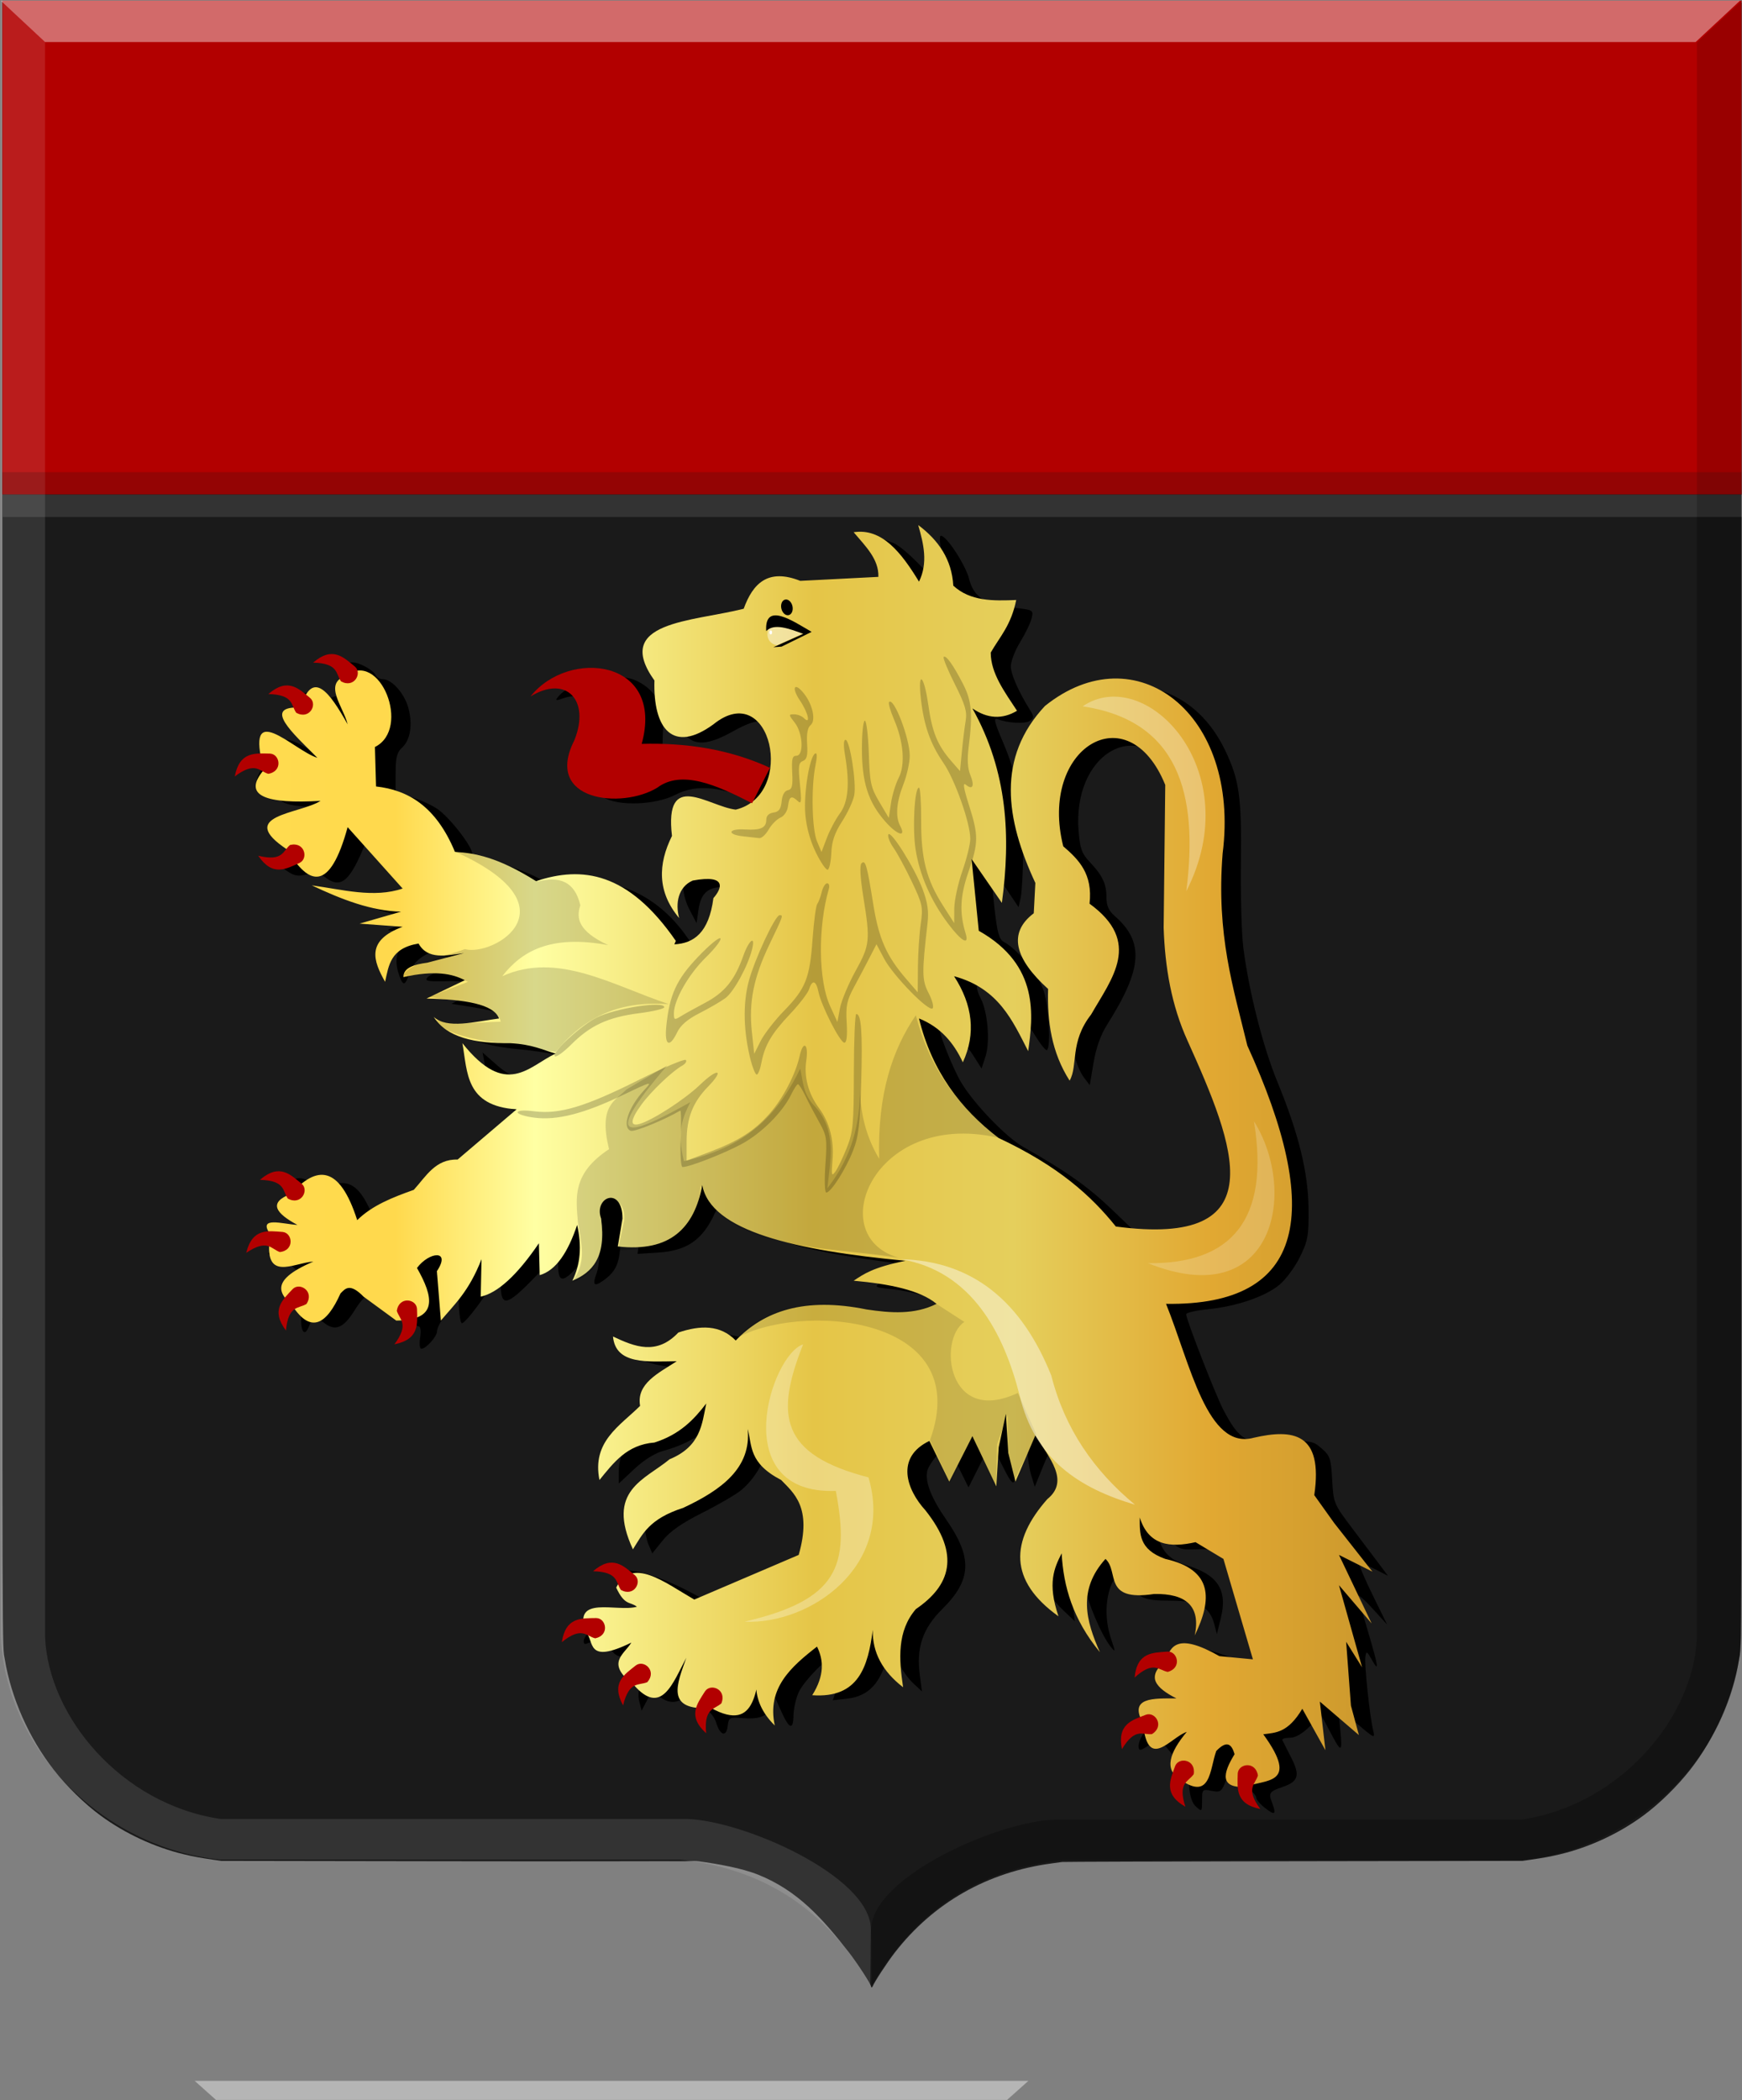
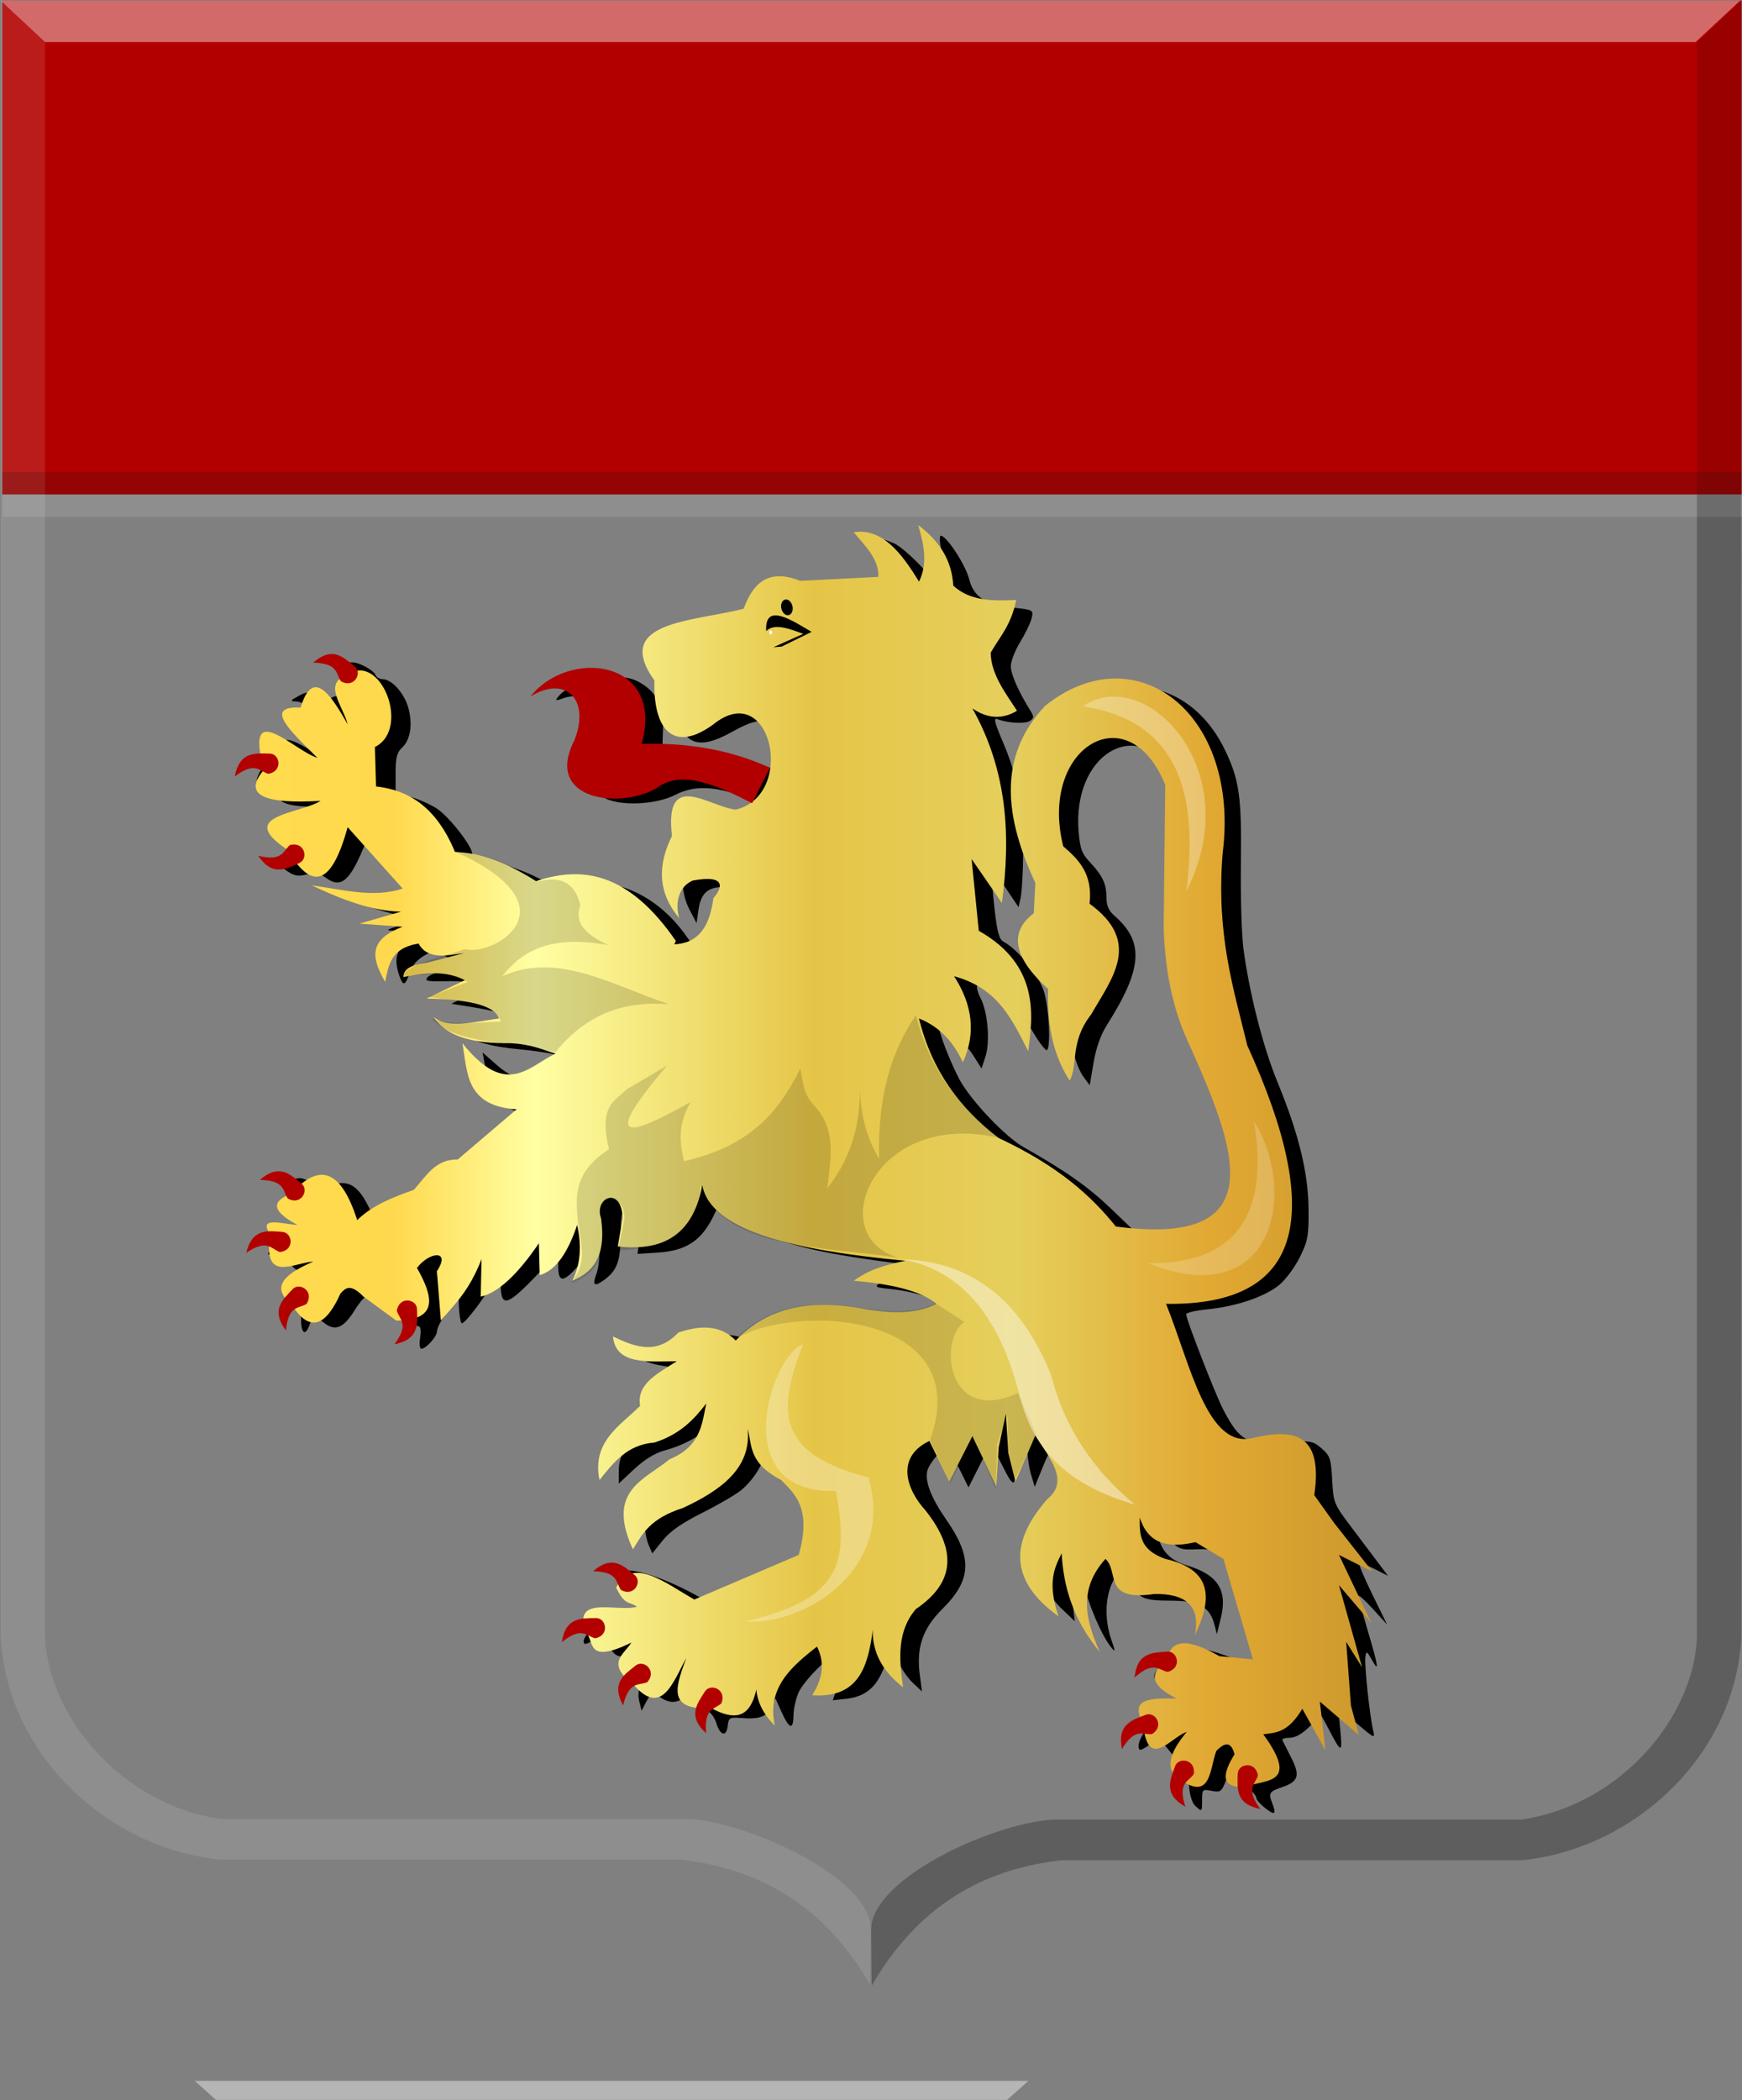
<svg xmlns="http://www.w3.org/2000/svg" xmlns:ns1="http://www.inkscape.org/namespaces/inkscape" xmlns:ns2="http://sodipodi.sourceforge.net/DTD/sodipodi-0.dtd" xmlns:xlink="http://www.w3.org/1999/xlink" width="546.49" height="658.656" id="svg14512" version="1.1" ns1:version="0.48.4 r9939" ns2:docname="Nieuw document 32">
  <rect width="100%" height="100%" fill="#808080" stroke="none" />
  <defs id="defs14514">
    <linearGradient y2="-16344.998" x2="17034.25" y1="-16344.998" x1="16683.9" gradientTransform="matrix(-1,0,0,1,17161.148,16816.253)" gradientUnits="userSpaceOnUse" id="linearGradient14344" xlink:href="#linearGradient13748-6-3" ns1:collect="always" />
    <linearGradient id="linearGradient13748-6-3">
      <stop style="stop-color:#cc992d;stop-opacity:1;" offset="0" id="stop13750-0-8" />
      <stop style="stop-color:#e1a832;stop-opacity:1;" offset="0.143" id="stop13752-1-7" />
      <stop id="stop13754-6-6" offset="0.321" style="stop-color:#e5cf5c;stop-opacity:1;" />
      <stop style="stop-color:#e5c547;stop-opacity:1;" offset="0.5" id="stop13756-5-1" />
      <stop id="stop13758-7-7" offset="0.75" style="stop-color:#ffffa3;stop-opacity:1;" />
      <stop style="stop-color:#ffd94d;stop-opacity:1;" offset="0.875" id="stop13760-5-2" />
      <stop id="stop13762-4-3" offset="1" style="stop-color:#ffdb4e;stop-opacity:1;" />
    </linearGradient>
  </defs>
  <ns2:namedview id="base" pagecolor="#ffffff" bordercolor="#666666" borderopacity="1.0" ns1:pageopacity="0.0" ns1:pageshadow="2" ns1:zoom="0.35" ns1:cx="328.3125" ns1:cy="234.98157" ns1:document-units="px" ns1:current-layer="layer1" showgrid="false" fit-margin-top="0" fit-margin-left="0" fit-margin-right="0" fit-margin-bottom="0" ns1:window-width="1600" ns1:window-height="837" ns1:window-x="-8" ns1:window-y="-8" ns1:window-maximized="1" />
  <g ns1:label="Laag 1" ns1:groupmode="layer" id="layer1" transform="translate(-46.688,-108.688)">
    <path style="fill:#ffffff;fill-opacity:0.415;stroke:#000000;stroke-width:0.082px;stroke-linecap:butt;stroke-linejoin:miter;stroke-opacity:0" d="m 369.306,761.321 -6.678,5.964 -248.189,0 -6.671,-5.964 z" id="path15070-7-5-5-0-8-8-7-8-6-4-4-8-8-0-5-0" ns1:connector-curvature="0" />
-     <path style="fill:#1a1a1a;fill-opacity:1" d="m 319.96,731.763 c 0,-0.683 -4.252,-7.253 -6.908,-10.672 -8.255,-10.627 -16.083,-19.461 -28.534,-24.443 -5.156,-2.061 -12.669,-3.392 -18.798,-4.217 -1.419,-0.196 -4.701,0.07 -5.139,0 -0.438,-0.07 -33.12,0.09 -72.625,0 l -71.824,-0.109 -2.579,-0.37 c -3.835,-0.551 -6.359,-1.016 -9.228,-1.708 -9.213,-2.218 -18.422,-6.497 -26.064,-12.116 -4.989,-3.667 -10.607,-9.158 -14.684,-14.349 -7.767,-9.897 -13.388,-22.561 -15.37,-34.64 -0.833,-5.08 -0.785,10.853 -0.789,-262.841 l 0,-256.765 272.813,0 272.814,0 0,256.765 c 0,273.694 0.04,257.761 -0.789,262.841 -1.978,12.079 -7.599,24.743 -15.37,34.64 -4.073,5.191 -9.693,10.682 -14.684,14.349 -7.65,5.624 -16.839,9.896 -26.06,12.116 -2.871,0.692 -5.397,1.157 -9.23,1.708 l -2.577,0.37 -71.826,0.109 c -39.505,0.07 -72.185,0.174 -72.625,0.237 -0.44,0.07 -1.961,0.274 -3.378,0.466 -20.093,2.711 -36.945,12.3 -49.093,27.935 -2.402,3.093 -6.46,9.286 -6.963,10.636 -0.146,0.374 -0.481,0.4 -0.481,0.04 z" id="path15028-58-7-9-9-4-9-3-3-8-0-1-2" ns1:connector-curvature="0" ns2:nodetypes="ccscccccccccccccsccccccccccccc" />
    <rect style="fill:#b20000;fill-opacity:1;stroke:none" id="rect13444" width="545.621" height="154.856" x="47.411" y="108.893" />
    <path style="opacity:0.385;fill:#ffffff;fill-opacity:0.292;stroke:#000000;stroke-width:0.176px;stroke-linecap:butt;stroke-linejoin:miter;stroke-opacity:0" d="m 46.91,108.894 13.918,12.979 0,500.202 c 1.003,24.934 23.855,52.506 55.012,57.094 l 145.574,0 c 17.448,0 58.476,17.782 58.476,34.623 l -0.188,17.469 c -15.902,-27.6 -38.347,-37.034 -59.742,-39.343 l 0,0 -144.109,0 c -34.675,-3.33 -67.001,-32.314 -68.931,-69.843 z" id="path15042-78-1-8-7-1-0-0-2-2-7-4-9-2-7-4-6" ns1:connector-curvature="0" ns2:nodetypes="cccccccccccc" />
    <path style="opacity:0.524;fill:#000000;fill-opacity:0.269;stroke:#000000;stroke-width:0.176px;stroke-linecap:butt;stroke-linejoin:miter;stroke-opacity:0" d="m 592.955,109.077 -13.918,12.98 0,500.202 c -1.004,24.936 -23.856,52.506 -55.011,57.093 l -145.576,0 c -17.448,0 -58.476,17.783 -58.476,34.623 l 0.188,17.472 c 15.902,-27.602 38.347,-37.037 59.742,-39.346 l 0,0 144.11,0 c 34.675,-3.33 67.002,-32.312 68.93,-69.842 z" id="path15042-7-9-1-3-3-3-2-2-3-6-5-1-8-0-4-5-0" ns1:connector-curvature="0" ns2:nodetypes="cccccccccccc" />
    <path style="fill:#ffffff;fill-opacity:0.415;stroke:#000000;stroke-width:0.176px;stroke-linecap:butt;stroke-linejoin:miter;stroke-opacity:0" d="m 592.565,108.894 -13.932,12.979 -517.805,0 -13.918,-12.979 z" id="path15070-7-5-5-0-8-8-7-8-6-4-4-8-8-0-5-7" ns1:connector-curvature="0" />
    <rect style="fill:#1a1a1a;fill-opacity:0.189;stroke:none" id="rect13978" width="545.638" height="7" x="47.378" y="256.779" />
    <rect style="fill:#ffffff;fill-opacity:0.113;stroke:none" id="rect13978-2" width="545.638" height="7" x="47.539" y="263.82" />
    <path style="fill:#000000" d="m 443.445,675.649 c -1.459,-1.147 -2.653,-2.544 -2.653,-3.103 0,-0.56 -1.005,-1.831 -2.234,-2.826 -2.184,-1.769 -2.195,-1.888 -0.524,-5.393 1.882,-3.946 1.385,-6.886 -1.083,-6.411 -1.666,0.321 -3.133,2.7 -5.652,9.167 -1.387,3.561 -1.752,3.826 -4.508,3.275 -2.891,-0.578 -2.999,-0.47 -2.999,3.03 0,3.567 -0.03,3.598 -2,1.82 -2.808,-2.541 -2.814,-12.652 -0.01,-17.25 2.353,-3.859 2.123,-3.933 -3.097,-1 l -4.004,2.25 -2.262,-2.787 -2.261,-2.788 -2.735,2.152 c -1.505,1.183 -2.959,1.928 -3.231,1.655 -1.172,-1.172 1.057,-5.982 3.229,-6.972 1.492,-0.68 2.372,-1.932 2.372,-3.374 0,-1.797 0.81,-2.517 3.75,-3.333 2.062,-0.573 4.378,-1.044 5.146,-1.047 0.843,0 0.308,-1.015 -1.354,-2.555 -1.813,-1.68 -2.576,-3.213 -2.24,-4.5 0.576,-2.202 -1.25,-2.585 -4.368,-0.916 -1.502,0.804 -1.934,0.709 -1.934,-0.427 0,-2.123 4.85,-5.608 7.806,-5.608 1.395,0 3.346,-0.733 4.336,-1.629 1.929,-1.745 4.55,-1.35 13.358,2.014 4.229,1.615 10.477,2.128 10.533,0.865 0.02,-0.412 -1.888,-7.431 -4.235,-15.596 l -4.269,-14.846 -4.402,-2.58 c -3.499,-2.05 -5.509,-2.528 -9.791,-2.33 -5.002,0.232 -5.647,0 -8.994,-3.356 l -3.605,-3.604 0.647,3.233 c 0.871,4.356 3.827,7.277 8.902,8.794 9.565,2.861 12.726,7.684 10.649,16.252 l -1.281,5.283 -0.839,-3.187 c -1.436,-5.453 -4.936,-7.313 -13.759,-7.313 -8.836,0 -10.451,-0.847 -12.387,-6.5 -0.754,-2.2 -1.775,-3.974 -2.27,-3.943 -0.494,0.03 -1.904,1.831 -3.133,4 -2.666,4.707 -2.975,12.111 -0.775,18.567 1.376,4.037 1.367,4.221 -0.113,2.376 -2.996,-3.733 -7.335,-13.991 -8.676,-20.508 l -1.336,-6.492 -1.305,3.884 c -0.846,2.519 -1.074,5.852 -0.647,9.481 l 0.658,5.597 -3.658,-3.481 c -9.424,-8.968 -9.719,-18.768 -0.916,-30.461 3.063,-4.069 4.502,-6.963 4.502,-9.055 0,-3.469 -5.695,-13.222 -6.92,-11.851 -0.436,0.487 -1.867,3.541 -3.182,6.786 l -2.39,5.9 -1.177,-3.9 c -0.648,-2.145 -1.212,-6.352 -1.254,-9.35 -0.102,-7.255 -2.011,-5.445 -2.697,2.558 -0.991,11.559 -1.165,11.692 -5.1,3.921 l -3.531,-6.972 -3.512,6.967 -3.511,6.966 -3.077,-6.245 c -1.692,-3.435 -3.369,-6.245 -3.726,-6.245 -1.431,0 -5.728,5.197 -6.158,7.449 -0.658,3.442 1.293,8.38 5.986,15.15 8.297,11.969 7.995,18.859 -1.228,28.008 -6.175,6.126 -8.217,12.102 -7.076,20.707 l 0.685,5.158 -2.664,-2.486 c -3.186,-2.974 -6.435,-9.022 -6.553,-12.196 -0.05,-1.26 -0.638,-0.04 -1.314,2.71 -2.287,9.303 -6.073,13.461 -12.964,14.237 l -4.487,0.506 1.472,-4.271 c 1.475,-4.283 1.063,-9.972 -0.724,-9.972 -1.775,0 -9.706,8.076 -11.366,11.574 -0.912,1.922 -1.683,5.273 -1.713,7.446 -0.06,4.738 -1.327,4.297 -3.853,-1.345 l -1.826,-4.077 -1.241,2.725 c -1.401,3.075 -3.775,3.949 -9.476,3.492 -3.646,-0.293 -3.946,-0.117 -4.245,2.494 -0.412,3.589 -2.391,3.015 -3.613,-1.049 -0.524,-1.738 -2.01,-3.598 -3.374,-4.219 -2.222,-1.012 -2.396,-1.556 -1.957,-6.125 l 0.482,-5.014 -2.411,4.043 c -2.831,4.747 -6.199,6.009 -9.777,3.665 -3.19,-2.09 -3.215,-2.084 -4.91,1.14 l -1.446,2.75 -0.733,-2.905 c -0.409,-1.618 -0.286,-3.611 0.276,-4.5 0.681,-1.077 0.673,-2.333 -0.02,-3.868 -0.829,-1.823 -0.604,-2.853 1.134,-5.204 l 2.167,-2.932 -4.163,1.469 c -4.985,1.759 -7.143,1.241 -8.656,-2.079 -1.211,-2.659 -3.138,-3.105 -6.239,-1.446 -1.478,0.791 -1.934,0.71 -1.934,-0.345 0,-1.514 3.107,-4.69 4.588,-4.69 0.512,0 1.493,-0.9 2.18,-2 1.059,-1.696 2.332,-2 8.375,-2 l 7.127,0 -2.504,-1.969 c -1.377,-1.084 -2.778,-3.343 -3.114,-5.021 -0.48,-2.398 -1.261,-3.182 -3.647,-3.659 -2.522,-0.504 -2.832,-0.855 -1.828,-2.064 1.919,-2.313 12.85,0.844 23.833,6.882 l 5.861,3.222 16.314,-6.977 16.315,-6.976 0.889,-4.569 c 1.585,-8.136 0.235,-11.556 -7.481,-18.958 -4.235,-4.061 -7.469,-8.142 -8.342,-10.522 -1.403,-3.83 -1.426,-3.843 -1.501,-0.889 -0.09,3.656 -3.501,9.39 -7.614,12.807 -1.677,1.393 -7.174,4.601 -12.216,7.129 -6.437,3.227 -10.141,5.809 -12.441,8.671 l -3.276,4.076 -1.214,-2.842 c -0.667,-1.562 -1.234,-4.963 -1.259,-7.556 -0.06,-5.826 2.969,-9.647 12.827,-16.2 7.836,-5.209 9.443,-6.889 10.986,-11.484 1.909,-5.683 1.335,-6.448 -2.108,-2.812 -3.672,3.878 -9.199,6.947 -15.624,8.677 -2.744,0.739 -6.173,2.868 -9.244,5.741 l -4.882,4.567 0,-3.687 c 0,-4.876 1.799,-8.067 7.922,-14.049 2.863,-2.798 5.078,-5.864 5.078,-7.028 0,-2.906 2.375,-5.959 6.749,-8.675 l 3.751,-2.328 -6.953,-0.771 c -7.38,-0.819 -11.547,-2.759 -11.547,-5.376 0,-1.206 0.546,-1.412 2.25,-0.848 1.237,0.41 4.411,0.957 7.052,1.217 4.03,0.395 5.422,0.04 8.662,-2.204 4.809,-3.333 13.054,-3.889 17.2,-1.161 2.631,1.732 2.721,1.71 7.187,-1.698 9.237,-7.051 15.34,-7.989 40.649,-6.247 8.013,0.552 12.385,0.445 14.417,-0.352 2.779,-1.09 2.826,-1.208 1,-2.484 -3.099,-2.165 -11.202,-4.591 -17.549,-5.255 -5.604,-0.585 -5.793,-0.692 -3.753,-2.121 1.182,-0.828 4.661,-2.282 7.732,-3.233 l 5.584,-1.727 -5.466,-0.697 c -25.462,-3.248 -36.285,-5.686 -45.695,-10.294 -5.286,-2.588 -11.224,-8.12 -11.316,-10.541 -0.03,-0.668 -1.331,1.562 -2.903,4.956 -3.814,8.241 -8.685,11.584 -17.718,12.159 l -6.434,0.409 0.672,-5.066 c 0.869,-6.549 -0.03,-10.173 -2.531,-10.173 -2.836,0 -3.387,1.58 -3.468,9.942 -0.08,7.914 -1.203,10.71 -5.545,13.752 -2.743,1.921 -3.353,1.293 -2.055,-2.12 1.256,-3.303 1.362,-11.574 0.149,-11.574 -0.483,0 -1.474,1.438 -2.202,3.196 -1.672,4.037 -6.686,9.804 -8.523,9.804 -0.963,0 -1.396,-1.246 -1.396,-4.021 l 0,-4.021 -7.258,7.521 c -8.89,9.213 -10.726,9.6 -10.782,2.271 l -0.04,-5.25 -1.909,3.825 c -2.273,4.551 -9.089,13.675 -10.216,13.675 -0.437,0 -0.875,-2.812 -0.973,-6.25 -0.24,-8.41 -0.206,-8.981 0.65,-11 1.006,-2.373 -2.488,-2.373 -5.391,0 l -2.14,1.75 2.224,5.241 2.224,5.241 -2.194,2.969 c -1.207,1.632 -2.195,3.661 -2.195,4.509 0,1.684 -3.436,5.54 -4.937,5.54 -0.516,0 -0.682,-1.575 -0.369,-3.5 0.326,-2.009 0.149,-3.5 -0.414,-3.5 -0.54,0 -3.954,-2.25 -7.587,-5 -3.632,-2.75 -7.261,-5 -8.063,-5 -0.802,0 -2.804,2.186 -4.448,4.858 -3.466,5.634 -6.129,6.758 -9.578,4.045 -3.136,-2.466 -3.459,-2.414 -4.666,0.76 -1.731,4.553 -3.151,1.339 -2.388,-5.405 0.808,-7.137 0.947,-7.396 5.45,-10.137 l 3.5,-2.131 -4.736,0.639 c -5.258,0.709 -7.764,-0.543 -7.764,-3.882 0,-1.737 -0.473,-1.932 -3.5,-1.441 -1.925,0.313 -3.499,0.259 -3.498,-0.119 0,-0.378 1.71,-2.295 3.798,-4.26 3.303,-3.107 4.3,-3.514 7.658,-3.122 l 3.86,0.451 -3.409,-3.134 c -3.177,-2.92 -3.289,-3.227 -1.642,-4.501 2.374,-1.836 1.259,-4.387 -2.643,-6.046 l -3.124,-1.329 2.877,-1.147 c 2.413,-0.961 3.414,-0.83 6.195,0.811 2.791,1.647 3.798,1.777 6.337,0.818 4.91,-1.853 8.158,-0.08 11.329,6.176 3.438,6.788 3.388,6.745 5.552,4.786 0.991,-0.896 4.805,-2.992 8.476,-4.656 3.832,-1.738 8.592,-4.944 11.178,-7.53 2.645,-2.645 5.443,-4.517 6.78,-4.535 1.365,-0.02 6.002,-3.207 11.587,-7.966 9.055,-7.717 9.233,-7.95 6.5,-8.521 -7.998,-1.668 -11.453,-5.566 -13.195,-14.89 l -0.845,-4.523 4.478,3.941 c 4.571,4.024 9.443,5.699 13.152,4.522 1.141,-0.363 4.179,-1.836 6.753,-3.274 l 4.678,-2.615 -3.802,-1.316 c -2.091,-0.724 -8.152,-1.726 -13.469,-2.226 -9.332,-0.878 -14.626,-2.394 -18.318,-5.244 -1.52,-1.174 -0.54,-1.368 7.249,-1.439 4.953,-0.05 9.296,-0.372 9.65,-0.726 0.353,-0.354 0.09,-1.305 -0.577,-2.113 -1.135,-1.368 -5.871,-2.63 -15.565,-4.149 l -4,-0.626 4.929,-2.512 c 4.472,-2.28 4.75,-2.616 3,-3.636 -1.061,-0.619 -5.228,-1.041 -9.261,-0.939 -6.177,0.157 -7.15,-0.03 -6.173,-1.211 0.638,-0.768 3.673,-1.96 6.745,-2.647 5.407,-1.21 5.493,-1.28 2.673,-2.185 -1.602,-0.514 -3.733,-1.65 -4.734,-2.524 -1.672,-1.459 -2.118,-1.427 -5.428,0.38 -2.282,1.247 -4,3.137 -4.679,5.148 -1.584,4.696 -2.243,4.85 -3.567,0.836 -1.592,-4.823 -0.6,-8.182 3.076,-10.417 3.482,-2.118 2.374,-3.024 -3.913,-3.2 -3.613,-0.101 -3.585,-0.129 1.832,-1.89 l 5.5,-1.788 -4,-0.667 c -5.267,-0.879 -16.35,-4.425 -19.5,-6.239 -1.501,-0.865 -1.727,-1.199 -0.567,-0.838 3.647,1.137 20.067,1.724 22.45,0.803 2.314,-0.894 2.145,-1.184 -5.969,-10.193 -7.935,-8.81 -8.398,-9.155 -9.282,-6.929 -4.789,12.052 -7.674,14.654 -12.405,11.189 -2.196,-1.609 -3.378,-1.827 -6.072,-1.118 -2.614,0.687 -3.924,0.485 -6,-0.924 l -2.655,-1.803 3,-0.338 c 5.374,-0.607 5.975,-2.077 2.368,-5.798 -3.051,-3.148 -3.13,-3.417 -1.527,-5.189 0.93,-1.027 4.405,-2.69 7.723,-3.694 3.317,-1.005 6.262,-2.199 6.543,-2.654 0.281,-0.455 -2.636,-0.827 -6.483,-0.827 -8.8,0 -12.124,-1.172 -12.124,-4.275 0,-1.279 0.495,-2.82 1.101,-3.426 1.592,-1.592 -2.487,-2.698 -4.997,-1.354 -2.903,1.553 -3.186,1.328 -1.893,-1.508 0.712,-1.563 2.263,-2.782 3.978,-3.125 2.415,-0.483 2.811,-1.037 2.811,-3.937 0,-4.471 2.127,-4.444 9.7,0.122 3.19,1.924 6.203,3.499 6.695,3.5 0.492,0 -1.42,-2.445 -4.25,-5.437 -5.595,-5.916 -6.046,-7.139 -3.395,-9.2 1.657,-1.288 1.647,-1.44 -0.191,-2.86 -1.068,-0.825 -2.868,-1.518 -4,-1.54 -1.722,-0.03 -1.574,-0.303 0.906,-1.645 2.726,-1.475 3.195,-1.473 5.796,0.02 2.26,1.297 3.214,1.386 4.729,0.439 2.178,-1.36 4.822,0.473 8.26,5.726 1.079,1.65 1.616,2.1 1.192,1 -0.423,-1.1 -0.838,-4.047 -0.922,-6.548 -0.186,-5.535 -0.894,-6.785 -4.76,-8.411 l -3.001,-1.261 2.977,-1.038 c 2.301,-0.802 3.711,-0.682 6.217,0.532 1.783,0.864 3.471,2.168 3.751,2.898 0.281,0.73 1.296,1.328 2.257,1.328 2.844,0 6.818,4.465 8.052,9.048 1.404,5.216 0.612,10.076 -2.033,12.47 -1.57,1.421 -1.98,3.082 -1.98,8.018 l 0,6.227 4.57,1.15 c 2.513,0.633 6.313,2.305 8.444,3.715 3.75,2.482 10.986,11.717 10.986,14.022 0,0.623 3.129,1.84 6.952,2.703 3.824,0.864 9.735,2.975 13.136,4.691 5.809,2.933 6.524,3.062 11.798,2.141 13.465,-2.353 26.643,3.87 35.618,16.821 1.522,2.196 3.494,3.992 4.382,3.989 3.201,-0.01 7.095,-4.47 9.163,-10.495 3.047,-8.878 3.033,-8.964 -1.549,-9.246 -5.286,-0.324 -7.712,1.676 -8.476,6.989 l -0.612,4.257 -2.206,-4.21 c -2.594,-4.951 -2.85,-11.214 -0.706,-17.29 0.825,-2.338 1.5,-6.024 1.5,-8.191 0,-8.134 2.459,-9.264 12.58,-5.781 8.205,2.823 15.449,1.165 8.67,-1.985 -11.702,-5.436 -19.804,-6.293 -26.469,-2.799 -6.166,3.232 -18.005,3.657 -22.551,0.809 -4.682,-2.932 -5.916,-6.154 -4.357,-11.367 3.212,-10.733 3.458,-12.473 2.193,-15.527 -1.634,-3.945 -5.921,-5.754 -10.147,-4.281 -2.799,0.976 -3.001,0.925 -1.847,-0.464 4.424,-5.332 18.588,-8.02 24.908,-4.727 5.79,3.016 8.182,7.649 7.902,15.3 l -0.239,6.513 9.928,0.632 c 9.919,0.632 18.924,2.506 25.748,5.357 1.989,0.831 3.907,1.511 4.262,1.511 1.147,0 -0.686,-9.42 -2.334,-12 -3.855,-6.035 -7.029,-6.338 -15.681,-1.5 -10.926,6.11 -15.744,4.041 -17.671,-7.587 -0.585,-3.527 -1.7,-7.831 -2.479,-9.564 -4.159,-9.256 -0.133,-12.842 18.959,-16.885 6.098,-1.292 11.209,-2.712 11.36,-3.156 0.982,-2.905 4.622,-7.493 6.515,-8.213 1.238,-0.47 7.477,-0.623 13.866,-0.341 14.591,0.645 20.884,-0.17 20.884,-2.703 0,-1.005 -1.582,-4.127 -3.517,-6.939 -3.806,-5.533 -3.236,-6.289 2.827,-3.756 3.124,1.305 12.69,10.918 12.69,12.752 0,0.491 0.41,0.892 0.912,0.892 1.495,0 2.263,-7.265 1.247,-11.789 -0.521,-2.316 -0.565,-4.211 -0.1,-4.211 1.757,0 7.739,9.144 8.838,13.51 1.449,5.753 5.055,8.112 13.841,9.053 6.3,0.674 6.404,0.734 5.789,3.312 -0.344,1.444 -1.954,4.792 -3.577,7.441 -1.623,2.649 -2.951,6.07 -2.951,7.602 0,2.512 2.32,7.792 6.109,13.901 1.201,1.936 1.186,2.38 -0.109,3.253 -1.505,1.013 -7.043,0.714 -10.173,-0.551 -1.322,-0.534 -0.967,0.971 1.682,7.151 4.638,10.818 6.515,20.987 6.373,34.536 -0.07,6.211 -0.419,12.642 -0.787,14.292 l -0.668,3 -3.963,-5.915 c -4.649,-6.936 -4.99,-6.307 -3.555,6.55 0.799,7.152 1.437,9.469 2.812,10.202 4.55,2.426 11.209,10.687 12.722,15.782 1.544,5.201 2.141,16.963 0.923,18.182 -0.349,0.349 -2.18,-1.938 -4.068,-5.083 -1.888,-3.145 -4.576,-6.919 -5.975,-8.387 -2.944,-3.091 -10.921,-7.566 -11.843,-6.644 -0.345,0.345 0.13,2.092 1.056,3.882 2.253,4.358 3.018,13.724 1.496,18.334 l -1.219,3.694 -2.785,-4.392 c -2.364,-3.728 -8.299,-8.705 -10.38,-8.705 -1.001,0 3.783,12.353 6.736,17.392 3.853,6.574 14.117,17.248 19.532,20.312 13.393,7.577 20.365,12.491 27.69,19.519 l 8.107,7.777 10.393,-0.02 c 11.485,-0.02 16.375,-1.523 20.864,-6.395 2.005,-2.175 2.542,-3.961 2.854,-9.474 0.484,-8.572 -1.776,-17.093 -9.235,-34.808 -9.782,-23.236 -9.808,-23.382 -10.491,-58.878 l -0.598,-31.077 -2.79,-4.212 c -11.643,-17.577 -31.353,-5.188 -29.45,18.512 0.441,5.495 1,7.04 3.512,9.695 4.002,4.232 5.228,6.834 5.228,11.1 0,2.588 0.707,4.187 2.565,5.802 9.35,8.13 8.769,16.568 -2.347,34.08 -2.012,3.169 -3.472,7.254 -4.259,11.918 l -1.196,7.096 -1.817,-2.409 c -2.633,-3.49 -4.946,-12.637 -4.946,-19.557 0,-5.403 -0.306,-6.288 -3.092,-8.934 -3.476,-3.303 -6.908,-9.392 -6.908,-12.258 0,-1.045 1.101,-3.523 2.448,-5.507 3.629,-5.348 3.483,-11.243 -0.548,-22.172 -2.92,-7.915 -3.325,-10.206 -3.36,-19 -0.03,-8.338 0.337,-10.818 2.229,-14.92 3.693,-8.009 8.573,-13.131 15.986,-16.78 16.492,-8.119 33.818,-1.438 42.406,16.352 4.516,9.353 5.279,14.723 5.02,35.348 -0.132,10.45 0.216,22.508 0.771,26.796 1.801,13.894 6.14,30.956 10.681,42.002 6.65,16.172 9.649,28.363 9.768,39.702 0.09,8.504 -0.196,10.101 -2.715,15.23 -1.547,3.151 -4.457,7.084 -6.466,8.74 -4.477,3.691 -13.479,6.751 -22.47,7.639 -3.713,0.367 -6.75,1.07 -6.75,1.562 0,1.582 9.179,25.174 11.606,29.829 5.182,9.941 7.477,11.185 19.106,10.36 8.469,-0.601 8.993,-0.517 11.786,1.885 2.646,2.276 2.96,3.213 3.316,9.884 0.383,7.175 0.543,7.57 6.04,14.844 3.105,4.11 6.957,9.219 8.558,11.353 l 2.913,3.88 -4.26,-2.173 c -2.342,-1.195 -4.468,-1.963 -4.724,-1.707 -0.256,0.256 1.6,4.675 4.125,9.82 l 4.59,9.354 -4.528,-4.973 c -2.49,-2.735 -4.52,-4.535 -4.511,-4 0.01,0.535 1.352,5.473 2.983,10.973 3.375,11.381 3.634,13.271 1.235,9 -1.511,-2.69 -1.719,-2.785 -2.007,-0.921 -0.356,2.298 1.312,18.221 2.397,22.882 0.682,2.93 0.626,2.908 -5.128,-2 l -5.816,-4.961 0.675,7 c 0.722,7.489 0.385,7.489 -3.518,0 -1.146,-2.2 -2.194,-4.127 -2.328,-4.283 -0.134,-0.156 -1.833,1.306 -3.777,3.25 -2.288,2.288 -4.478,3.533 -6.216,3.533 -1.476,0 -2.523,0.338 -2.327,0.75 0.196,0.413 1.457,2.906 2.802,5.541 2.818,5.52 2.245,7.434 -2.737,9.142 -4.21,1.444 -4.475,1.857 -3.255,5.067 1.387,3.649 0.866,3.969 -2.347,1.441 z m -151.105,-318.034 c 0.88,-1.701 1.422,-3.27 1.205,-3.487 -0.217,-0.217 -1.143,1.174 -2.058,3.093 -2.056,4.312 -1.344,4.642 0.853,0.394 z" id="path14348" ns1:connector-curvature="0" />
    <path style="fill:url(#linearGradient14344);fill-opacity:1;stroke:none" d="m 258.703,403.785 c -15,-21.733 -29.502,-23.512 -43.84,-18.739 -12.265,-7.684 -19.088,-8.716 -25.456,-9.192 -5.982,-14.394 -14.783,-19.391 -24.749,-20.506 l -0.353,-12.374 c 11.539,-5.727 1.515,-30.737 -9.193,-22.274 -7.102,2.443 -0.667,9.721 0.635,15.165 -5.655,-10.114 -11.068,-17.493 -14.75,-5.25 -12.233,-0.614 -2.47,7.996 5.25,15.75 -7.566,-2.37 -23.062,-19.222 -16.75,3.75 -7.122,8.321 0.912,10.747 17.75,9.75 -6.579,4.192 -26.776,4.442 -10.5,15.25 6.911,11.52 13.418,13.364 19,-7 l 17.25,19.25 c -9.016,3.057 -18.859,0.319 -28.5,-1 9.333,4.401 18.667,8.05 28,8.25 l -13,3.75 13.5,1 c -11.589,4.272 -9.214,10.659 -5.5,17.25 1.15,-5.106 1.602,-10.54 10.5,-12 2.836,5.146 8.683,3.771 14.25,3 l -11.5,3 c -4.196,0.558 -7.513,1.604 -7.5,4.5 10.02,-2.161 15.314,-1.051 19.25,1 l -12,5.75 c 11.983,0.284 21.09,1.743 22.75,6.25 -7.701,1.026 -16.363,3.374 -20.5,-0.5 4.035,6.451 12.918,8.377 24,8.25 6.913,0.362 9.916,2.028 14.25,3.25 -8.484,3.981 -15.434,14.099 -29.25,-3.25 1.635,9.185 0.908,19.698 17,20.75 l -18.5,15.75 c -6.953,-0.218 -9.909,5.272 -13.75,9.5 -6.579,2.338 -13.023,4.846 -17.75,9.5 -5.601,-17.488 -12.799,-17.081 -20.75,-8.25 -7.261,2.721 -4.834,6.089 2,9.75 -4.598,-0.235 -12.654,-2.891 -8.5,3 -2.489,15.414 7.239,8.837 13.5,8.5 -14.817,6.296 -9.871,10.557 -6.5,14 5.769,8.658 10.643,5.696 15,-4 1.531,-1.587 2.968,-3.375 7.25,1 l 10.25,7.5 c 13.359,-0.104 11.63,-7.482 6.5,-16.5 3.847,-5.147 10.804,-5.831 6.25,1 l 1.25,15.5 c 4.326,-5.198 8.739,-9.015 12.75,-19.25 l -0.25,11.75 c 5.266,-1.171 11.317,-6.58 18.25,-16.75 l 0.25,10 c 5.171,-1.486 8.909,-7.272 11.75,-15.75 1.5,6.667 1,12.5 -1.5,17.5 6.226,-2.602 10.714,-7.304 9,-19.5 -2.408,-6.699 6.606,-10.434 6.75,0 l -1.5,8.75 c 16.425,1.898 24.054,-5.838 26.5,-19.25 2.628,14.512 29.322,20.501 63.75,23.75 -10.268,2.083 -13.109,4.167 -16.25,6.25 11.209,1.004 20.763,2.928 26,7.25 -6.922,3.462 -14.42,2.891 -22,1.75 -19.463,-3.938 -32.149,0.528 -41,9.75 -4.867,-4.988 -11.141,-4.816 -18,-2.5 -6.833,7.23 -13.667,4.475 -20.5,1.25 0.801,8.9 10.832,7.86 20,7.75 -5.807,3.77 -12.726,7.034 -11.5,14 -6.414,6.359 -15.163,11.217 -12.75,23.25 4.42,-5.395 8.585,-11.074 17.25,-11.75 7.92,-2.505 12.387,-7.187 16.25,-12.25 -1.357,6.595 -1.784,13.477 -11.5,17.5 -7.831,6.495 -20.053,9.781 -11.5,28.25 2.983,-4.711 5.057,-9.574 15.75,-13 12.016,-5.617 21.45,-12.525 20.25,-24.75 1.443,5.333 0.271,10.667 10.5,16 3.813,3.995 9.82,8.475 5.5,23.5 l -32.75,14 c -9.379,-5.407 -19.581,-13.637 -24.5,-3.75 2.715,5.84 4.376,4.298 6.5,6 -6.269,1.783 -20.397,-3.856 -16,8 2.77,2.751 -0.119,10.267 14.25,3.25 -2.224,3.729 -8.256,6.401 0.75,13.25 8.711,10.009 12.269,-0.589 16.5,-8.5 -2.808,8.045 -6.879,16.746 7.75,15.75 14.792,8.147 14.15,-6.858 16.25,-17.75 -2.688,7.75 -4.084,15.5 3.75,23.25 -2.525,-11.697 5.052,-18.377 13.25,-24.75 2.077,4.224 2.399,9.034 -1.5,15.25 14.631,1.05 17.502,-9.073 19,-20.5 -0.181,7.004 3.014,12.996 9.5,18 -1.304,-8.886 -1.915,-17.583 4,-24.5 10.816,-7.359 14.132,-16.99 3,-31 -5.927,-6.489 -9.475,-16.59 1.25,-21.75 l 6.25,12.75 7.25,-14.25 7.5,15.75 0.75,-12.25 2.25,-10.5 0.75,12.25 2.25,9 6.25,-14.5 c 4.33,7.009 10.877,14.264 3.75,20 -11.587,13.153 -12.166,25.526 3.5,36.75 -3.544,-10.461 -1.321,-15.155 1,-19.75 0.549,10.333 3.482,20.667 12,31 -4.344,-9.75 -7.059,-19.5 1.75,-29.25 4.387,4.05 -0.957,13.451 15.25,11 10.066,-0.19 14.682,3.858 12.75,13 5.518,-11.33 5.782,-20.625 -9.25,-24 -8.424,-3.005 -7.99,-8.054 -8,-13 2.735,8.781 9.465,9.571 17.5,7.75 l 8.75,5.25 9.25,31.5 -10.5,-1 c -13.375,-7.554 -15.372,-3.096 -17,1.75 -6.114,4.6 -2.987,8.227 3.5,11.5 -7.22,0 -15.031,-0.419 -10.5,7.75 1.51,15.26 8.601,4.473 13.75,2.75 -5.412,6.483 -7.229,11.842 -2,15 9.576,6.709 9.169,-3.219 11.25,-9 3.516,-3.666 4.875,-1.937 5.75,1 -3.813,6.183 -4.617,10.695 3.5,10.25 5.65,-2.501 17.307,-0.283 5.5,-16.5 3.887,-0.51 7.718,-0.398 12.25,-8 l 7.25,13 -1.75,-15.25 12.25,10.5 -2.5,-9.25 -1.5,-20 5,8 -7.25,-25.75 10.25,12 -10.25,-21.5 10.5,5.25 -12,-15.25 -6.25,-8.75 c 2.88,-19.619 -6.696,-20.826 -19,-18 -14.525,4.022 -19.834,-22.954 -27.5,-42 44.23,0.667 49.175,-29.085 25.5,-81 -4.34,-17.975 -9.79,-34.618 -7.75,-60.25 5.612,-44.026 -27.305,-69.121 -55.75,-46.25 -15.142,16.207 -12.403,35.313 -3,55.5 l -0.5,9.5 c -8.156,6.192 -6.006,14.225 4.5,23.75 -0.32,10.154 1.095,19.923 6.75,28.75 2.712,-4.785 -0.05,-12.058 6.75,-20.75 6.532,-11.397 16.064,-22.711 -0.5,-34.75 1.062,-9.388 -3.424,-13.845 -8.25,-18 -7.777,-30.884 20.343,-47.994 32,-19.25 l -0.5,44.75 c 0.402,12.433 2.441,24.398 7.5,35.5 14.875,33.066 27.872,64.986 -22.5,58.25 -7.647,-9.521 -17.85,-18.891 -36.75,-27.75 -11.999,-9.14 -20.99,-21.037 -25,-37.5 6.815,2.724 10.923,7.703 13.75,13.75 4.164,-9 3.085,-18 -2.75,-27 13.997,3.825 18.303,13.869 23.25,23.5 1.47,-10.833 3.744,-26.917 -15.5,-37.75 l -2.25,-22.5 9.5,13.75 c 2.765,-20.612 1.908,-41.051 -9.25,-61 4.667,3.22 9.333,3.53 14,0.75 -3.856,-5.899 -8.24,-11.71 -8.25,-18.25 2.862,-5.013 6.354,-8.448 8,-16.5 -7.265,0.318 -14.445,0.409 -19.75,-4.5 -0.441,-8.125 -4.567,-14.204 -11,-19 1.694,5.917 3.134,11.833 0.25,17.75 -5.581,-9.174 -11.627,-16.861 -20.5,-15.5 3.631,4.317 7.945,8.407 7.75,14 l -24.5,1.25 c -10.158,-4.024 -14.884,0.842 -17.75,8.75 -16.261,4.11 -41.244,3.951 -28,22.5 -0.457,15.315 5.888,22.977 18.5,13.75 18.124,-14.636 26.152,22.156 7,26.75 -8.524,-0.965 -22.458,-12.748 -20,8.25 -4.41,8.887 -4.655,17.529 2.25,25.75 -1.241,-4.624 -0.32,-9.744 4.25,-11.75 11.123,-2.057 9.014,2.673 6.5,5.5 -1.419,10.924 -6.186,14.194 -12.25,14.5 z" id="path13998-7" ns1:connector-curvature="0" ns2:nodetypes="ccccccccccccccccccccccccccccccccccccccccccccccccccccccccccccccccccccccccccccccccccccccccccccccccccccccccccccccccccccccccccccccccccccccccccccccccccccccccccccccccccccccccccccccccc" />
    <path style="fill:#000000;fill-opacity:0.156;stroke:none" d="m 215.497,385.115 c 6.453,-1.573 11.448,-0.23 13.25,7.5 -1.368,4.043 -0.669,8.146 8.75,12.5 -18.079,-3.357 -27.094,1.847 -33.25,9.75 17.417,-7.908 34.833,3.014 52.25,8.75 -12.675,-0.894 -24.815,1.964 -35.5,15 l -18,-2.75 c -8.879,-1.357 -17.13,-3.106 -20.75,-7.75 4.753,2.265 13.616,1.24 21.5,1 -0.942,-5.394 -12.67,-6.165 -22.5,-7.75 l 12.25,-4.75 c -6.383,-2.419 -13.202,-2.657 -20.25,-1.75 0.605,-3.89 12.076,-5.804 19.25,-8.5 9.044,2.483 35.95,-13.458 -4,-31 7.904,2.232 10.69,-0.288 27,9.75 z" id="path14008-8" ns1:connector-curvature="0" ns2:nodetypes="ccccccccccccccc" />
    <path style="fill:#000000;fill-opacity:0.151;stroke:none" d="m 243.247,450.365 c -3.621,3.65 -8.847,4.966 -5.5,18.75 -11.679,7.667 -10.361,15.333 -9.75,23 0.86,6.333 3.218,12.667 -2.25,19 9.8,-3.384 10.479,-10.759 9.75,-18.75 -3.447,-10 7.891,-9.903 7,-1 l -2,9.5 c 14.898,-0.518 25.068,-5.766 26,-20.25 7.682,20.004 37.378,18.809 62,22.5 -24.054,-6.902 -7.17,-47.497 32.75,-37.25 -15.18,-10.406 -23.389,-23.683 -27.25,-38.75 -7.293,10.698 -12.064,24.532 -11.5,45 -4.135,-6.894 -5.862,-14.19 -6,-21.75 -0.09,10.333 -2.209,20.667 -10.25,31 0.943,-8.866 2.992,-17.915 -3.75,-25.5 -4.014,-4 -3.856,-8 -4.75,-12 -6.353,12.7 -14.992,24.207 -36.5,29 -2.362,-9.628 -0.195,-14.08 2,-18.5 -17.568,9.827 -29.823,14.865 -7.25,-11.5 z" id="path14010-5" ns1:connector-curvature="0" ns2:nodetypes="cccccccccccccccccccc" />
-     <path style="fill:#000000;fill-opacity:0.208" d="m 305.628,473.967 c 0.568,-8.106 0.428,-9.081 -1.91,-13.25 -1.387,-2.475 -3.335,-6.183 -4.327,-8.24 -0.992,-2.057 -2.058,-3.744 -2.369,-3.75 -0.31,0 -1.269,1.453 -2.13,3.24 -2.687,5.576 -9.411,12.262 -15.709,15.618 -5.669,3.022 -16.246,7.132 -18.352,7.132 -0.547,0 -0.796,-3.783 -0.593,-9.001 0.192,-4.95 0.124,-8.867 -0.151,-8.705 -4.9,2.896 -14.387,6.771 -15.515,6.339 -2.886,-1.108 -0.732,-7.482 4.379,-12.956 2.494,-2.672 2.126,-2.579 -6.864,1.733 -12.149,5.828 -20.581,7.998 -27.651,7.114 -2.942,-0.367 -5.349,-1.118 -5.349,-1.668 0,-0.625 2.004,-0.749 5.349,-0.332 7.791,0.974 15.845,-1.444 32.402,-9.726 7.838,-3.921 14.585,-6.796 14.992,-6.388 0.407,0.407 -0.105,1.213 -1.138,1.791 -3.17,1.774 -9.781,8.09 -12.769,12.199 -3.509,4.825 -3.718,6.991 -0.586,6.08 4.172,-1.213 14.217,-7.729 18.977,-12.31 5.578,-5.369 7.804,-4.837 2.507,0.598 -4.803,4.93 -6.734,9.858 -6.734,17.191 l 0,6.024 6.739,-2.537 c 9.494,-3.573 14.42,-6.686 19.274,-12.18 4.238,-4.796 8.197,-12.392 9.463,-18.156 1.096,-4.991 2.852,-3.784 2.071,1.424 -0.775,5.172 0.627,10.442 3.981,14.966 3.299,4.45 4.758,10.04 4.242,16.26 -0.399,4.816 -0.284,5.296 0.885,3.697 0.739,-1.01 2.343,-4.339 3.566,-7.397 2.006,-5.022 2.224,-7.327 2.25,-23.809 0.02,-10.037 0.358,-18.249 0.76,-18.25 1.569,0 1.984,5.707 1.548,21.282 -0.376,13.422 -0.818,17.144 -2.569,21.595 -2.302,5.853 -6.945,13.122 -8.382,13.122 -0.511,0 -0.635,-3.778 -0.287,-8.75 z m -23.501,-33 c -2.184,-8.668 -2.405,-17.285 -0.622,-24.24 1.743,-6.799 8.344,-21.01 9.759,-21.01 1.203,0 1.182,0.06 -3.197,9.186 -4.939,10.294 -6.507,18.07 -5.513,27.349 l 0.744,6.945 1.998,-3.99 c 1.1,-2.195 4.407,-6.465 7.351,-9.49 6.796,-6.984 8.068,-10.181 8.956,-22.5 0.396,-5.5 1.055,-10.45 1.464,-11 0.409,-0.55 1.04,-2.237 1.401,-3.75 0.361,-1.512 1.129,-2.75 1.705,-2.75 0.577,0 0.819,0.788 0.538,1.75 -3.474,11.915 -3.299,28.727 0.385,36.75 l 2.295,5 0.804,-4.297 c 0.442,-2.363 2.624,-7.594 4.848,-11.623 4.549,-8.241 4.692,-9.575 2.493,-23.24 -0.981,-6.099 -1.201,-9.988 -0.599,-10.59 1.239,-1.239 1.728,0.447 3.687,12.733 1.725,10.816 4.118,16.275 10.262,23.413 l 3.701,4.299 0.06,-7.848 c 0.03,-4.316 0.433,-10.412 0.885,-13.547 0.766,-5.322 0.58,-6.206 -2.803,-13.329 -1.992,-4.196 -4.563,-8.95 -5.713,-10.565 -1.149,-1.614 -1.899,-3.491 -1.666,-4.171 0.604,-1.762 8.27,10.411 10.78,17.119 1.573,4.206 1.966,6.921 1.538,10.646 -1.803,15.697 -1.768,17.893 0.347,21.954 1.133,2.174 1.691,4.324 1.239,4.775 -1.198,1.198 -12.38,-10.262 -15.198,-15.575 l -2.409,-4.539 -2.155,4.192 c -1.185,2.306 -3.37,6.443 -4.856,9.193 -2.296,4.251 -2.645,5.936 -2.33,11.25 0.245,4.12 0,6.25 -0.733,6.25 -1.332,0 -7.269,-11.644 -8.128,-15.941 -0.72,-3.6 -1.944,-3.952 -2.931,-0.842 -0.387,1.22 -3.06,4.707 -5.94,7.75 -5.834,6.165 -7.985,9.82 -9.017,15.318 -0.383,2.043 -1.043,3.715 -1.467,3.715 -0.423,0 -1.308,-2.137 -1.967,-4.75 z m -61.417,-1.051 c -0.802,-1.298 8.145,-9.53 13.114,-12.065 5.771,-2.944 21.263,-5.322 21.263,-3.263 0,0.479 -3.576,1.327 -7.947,1.885 -9.683,1.236 -15.246,3.806 -21.262,9.821 -2.518,2.518 -4.843,4.148 -5.168,3.622 z m 35.014,-9.449 c 1.014,-9.821 3.168,-14.526 9.892,-21.617 3.46,-3.648 6.638,-6.289 7.063,-5.868 0.424,0.421 -1.632,3.119 -4.57,5.996 -5.4,5.288 -9.994,13.329 -10.012,17.524 0,2.056 0.196,2.157 2.044,1 1.13,-0.707 4.604,-2.635 7.722,-4.285 6.158,-3.259 9.287,-7.093 11.983,-14.684 1.811,-5.1 3.931,-6.703 2.776,-2.098 -1.332,5.305 -5.753,13.383 -8.375,15.301 -1.463,1.07 -5.114,3.191 -8.114,4.713 -3.724,1.89 -5.944,3.791 -7,5.995 -2.443,5.1 -4.045,4.171 -3.409,-1.977 z m 88.44,-32.032 c -5.408,-7.163 -8.994,-15.337 -10.241,-23.34 -1.033,-6.639 -0.34,-19.378 1.055,-19.378 0.403,0 0.714,4.613 0.692,10.25 -0.05,11.991 1.643,18.591 6.853,26.75 l 3.513,5.5 0.02,-4.576 c 0.02,-2.516 1.151,-7.795 2.526,-11.731 1.375,-3.935 2.5,-8.491 2.5,-10.123 0,-4.95 -4.82,-18.583 -8.42,-23.818 -4.098,-5.957 -6.119,-11.677 -7.065,-20.002 -1.056,-9.276 0.963,-7.741 2.305,1.753 1.218,8.613 2.881,12.687 7.208,17.656 l 2.751,3.158 0.586,-6.158 c 0.322,-3.388 0.857,-7.734 1.188,-9.659 0.485,-2.823 -0.176,-5.043 -3.413,-11.479 -2.208,-4.389 -3.781,-8.213 -3.496,-8.499 0.709,-0.709 3.009,2.493 6.089,8.478 2.724,5.294 3.086,9.363 1.756,19.745 -0.499,3.894 -0.331,6.723 0.522,8.782 1.415,3.416 0.759,4.857 -1.395,3.069 -1.031,-0.855 -0.757,0.94 0.975,6.396 3.036,9.558 3.014,11.739 -0.211,21.077 -2.592,7.505 -2.82,12.724 -0.837,19.181 1.194,3.89 -1.273,2.522 -5.466,-3.032 z m -41.534,-22.399 c -1.799,-3.673 -2.988,-7.991 -3.312,-12.024 -0.525,-6.541 1.308,-17.892 3.064,-18.977 0.672,-0.415 0.711,0.85 0.118,3.779 -1.373,6.785 -1.097,19.966 0.497,23.746 l 1.41,3.343 1.673,-4.408 c 0.92,-2.424 2.761,-5.878 4.09,-7.676 2.632,-3.558 3.14,-9.369 1.606,-18.352 -0.506,-2.962 -0.446,-4.75 0.159,-4.75 1.363,0 3.481,13.435 2.74,17.382 -0.337,1.796 -2.045,5.482 -3.797,8.191 -2.339,3.619 -3.239,6.246 -3.392,9.895 -0.115,2.733 -0.623,5.107 -1.129,5.275 -0.507,0.169 -2.184,-2.272 -3.727,-5.424 z m -22.793,-5.047 c -5.23,-0.548 -4.745,-2.484 0.541,-2.159 4.982,0.306 6.709,-0.492 6.709,-3.102 0,-1.18 0.832,-1.99 2.25,-2.191 1.714,-0.244 2.324,-1.08 2.559,-3.508 0.193,-1.997 0.923,-3.306 1.954,-3.505 1.322,-0.255 1.591,-1.347 1.367,-5.562 -0.224,-4.223 0.03,-5.245 1.296,-5.245 2.415,0 2.074,-7.095 -0.499,-10.365 -1.969,-2.504 -1.979,-2.635 -0.2,-2.635 1.03,0 2.413,0.54 3.073,1.2 2.238,2.238 1.347,-1.704 -1.251,-5.532 -2.821,-4.157 -1.716,-5.967 1.302,-2.131 2.753,3.501 3.775,8.511 2.017,9.89 -0.905,0.71 -1.265,2.685 -1.063,5.833 0.235,3.658 -0.07,4.904 -1.315,5.382 -1.368,0.525 -1.515,1.655 -0.944,7.24 0.558,5.444 0.445,6.396 -0.634,5.368 -1.987,-1.893 -2.748,-1.525 -3.096,1.5 -0.186,1.618 -1.17,3.125 -2.39,3.662 -1.141,0.501 -2.808,2.188 -3.704,3.75 -0.896,1.561 -2.212,2.762 -2.925,2.67 -0.714,-0.09 -2.985,-0.345 -5.047,-0.56 z m 44.587,-4.626 c -5.373,-6.105 -7.348,-12.263 -7.342,-22.896 0,-4.812 0.414,-8.75 0.914,-8.75 0.5,0 1.062,4.613 1.25,10.25 0.308,9.248 0.631,10.739 3.307,15.25 l 2.967,5 0.679,-4.597 c 0.373,-2.528 1.455,-6.099 2.404,-7.934 2.144,-4.146 1.573,-11.342 -1.455,-18.361 -1.161,-2.69 -1.85,-5.152 -1.532,-5.471 1.513,-1.513 6.471,11.407 6.471,16.863 0,2.159 -0.9,6.209 -2,9 -2.195,5.569 -2.544,10.115 -0.997,13.005 2.017,3.77 -0.899,2.92 -4.666,-1.359 z" id="path14138-2-8" ns1:connector-curvature="0" />
-     <path style="fill:#ffffff;fill-opacity:0.443;stroke:none" d="m 287.872,305.803 c -1.022,2.105 -0.201,4.826 2.625,5.25 l 8.313,-3.75 c -3.678,-1.01 -7.415,-2.97 -10.938,-1.5 z" id="path14158-5" ns1:connector-curvature="0" ns2:nodetypes="cccc" />
    <path ns2:type="arc" style="fill:#000000;fill-opacity:1;stroke:none" id="path14160-8" ns2:cx="16847.969" ns2:cy="-16508.326" ns2:rx="1.78125" ns2:ry="2.5" d="m 16849.75,-16508.326 c 0,1.381 -0.797,2.5 -1.781,2.5 -0.984,0 -1.782,-1.119 -1.782,-2.5 0,-1.381 0.798,-2.5 1.782,-2.5 0.984,0 1.781,1.119 1.781,2.5 z" transform="matrix(0.975,-0.224,0.224,0.975,-12435.353,20168.738)" />
    <path transform="translate(-16557.003,16816.253)" ns2:type="arc" style="fill:#ffffff;fill-opacity:1;stroke:none" id="path14162-7" ns2:cx="16845.484" ns2:cy="-16509.217" ns2:rx="0.421875" ns2:ry="0.640625" d="m 16845.906,-16509.217 c 0,0.354 -0.189,0.641 -0.422,0.641 -0.233,0 -0.422,-0.287 -0.422,-0.641 0,-0.354 0.189,-0.64 0.422,-0.64 0.233,0 0.422,0.286 0.422,0.64 z" />
    <path style="fill:#000000;stroke:none" d="m 287.06,306.615 c 2.469,-2.521 7.04,-0.836 11.625,0.875 l -9.375,4.188 2.562,-0.188 9.438,-4.625 c -5.575,-3.183 -14.85,-9.717 -14.25,-0.25 z" id="path14164-3" ns1:connector-curvature="0" ns2:nodetypes="cccccc" />
    <path style="fill:#000000;fill-opacity:0.123;stroke:none" d="m 340.197,517.452 9.016,5.834 c -8.292,5.542 -5.392,32.687 16.794,22.274 l 5.833,13.081 -7.424,15.38 -1.591,-10.077 0,-11.49 -3.359,9.192 -0.353,14.142 -7.072,-16.263 -7.247,14.319 -6.364,-13.435 c 14.467,-39.86 -41.841,-43.387 -61.342,-31.643 8.335,-8.307 19.849,-12.767 37.123,-10.253 9.308,1.424 18.526,2.599 25.986,-1.061 z" id="path14166-3" ns1:connector-curvature="0" ns2:nodetypes="ccccccccccccccc" />
    <path style="fill:#ffffff;fill-opacity:0.434;stroke:none" d="m 329.247,503.615 c 22.346,3.702 32.351,23.321 37.25,42.5 4.744,20.384 18.913,29.36 36.25,34.5 -12.873,-10.645 -22.039,-23.858 -26.25,-40.5 -9.278,-23.169 -24.641,-35.994 -47.25,-36.5 z" id="path14168-1" ns1:connector-curvature="0" ns2:nodetypes="ccccc" />
-     <path style="fill:#b20000;fill-opacity:1;stroke:none" d="m 130.872,326.365 c 8.014,0.201 7.059,3.494 8.75,5.875 4.134,2.281 6.74,-2.563 4.375,-4.625 -3.605,-2.938 -7.011,-6.526 -13.125,-1.25 z" id="path14170-08" ns1:connector-curvature="0" ns2:nodetypes="cccc" />
    <path style="fill:#b20000;fill-opacity:1;stroke:none" d="m 144.919,316.515 c 8.014,0.201 7.059,3.494 8.75,5.875 4.134,2.281 6.74,-2.563 4.375,-4.625 -3.605,-2.938 -7.011,-6.526 -13.125,-1.25 z" id="path14170-1-1" ns1:connector-curvature="0" ns2:nodetypes="cccc" />
    <path style="fill:#b20000;fill-opacity:1;stroke:none" d="m 120.336,352.209 c 6.409,-4.816 7.704,-1.642 10.508,-0.824 4.657,-0.777 3.694,-6.193 0.56,-6.342 -4.651,-0.07 -9.548,-0.766 -11.068,7.166 z" id="path14170-6-0" ns1:connector-curvature="0" ns2:nodetypes="cccc" />
    <path style="fill:#b20000;fill-opacity:1;stroke:none" d="m 127.699,377.077 c 7.787,1.904 7.728,-1.524 9.983,-3.379 4.587,-1.12 5.834,4.238 3.012,5.609 -4.249,1.891 -8.475,4.463 -12.995,-2.23 z" id="path14170-3-9" ns1:connector-curvature="0" ns2:nodetypes="cccc" />
    <path style="fill:#b20000;fill-opacity:1;stroke:none" d="m 128.236,478.728 c 8.014,0.201 7.059,3.494 8.75,5.875 4.134,2.281 6.74,-2.563 4.375,-4.625 -3.605,-2.938 -7.011,-6.526 -13.125,-1.25 z" id="path14170-8-2" ns1:connector-curvature="0" ns2:nodetypes="cccc" />
    <path style="fill:#b20000;fill-opacity:1;stroke:none" d="m 123.93,501.614 c 6.665,-4.455 7.782,-1.213 10.537,-0.242 4.693,-0.519 4.03,-5.979 0.909,-6.301 -4.639,-0.324 -9.49,-1.293 -11.446,6.543 z" id="path14170-32-4" ns1:connector-curvature="0" ns2:nodetypes="cccc" />
    <path style="fill:#b20000;fill-opacity:1;stroke:none" d="m 136.399,525.986 c 0.732,-7.983 3.955,-6.812 6.442,-8.341 2.551,-3.974 -2.11,-6.896 -4.324,-4.673 -3.171,3.403 -6.977,6.563 -2.118,13.014 z" id="path14170-86-9" ns1:connector-curvature="0" ns2:nodetypes="cccc" />
    <path style="fill:#b20000;fill-opacity:1;stroke:none" d="m 170.426,530.305 c 4.767,-6.445 1.583,-7.715 0.744,-10.513 0.742,-4.663 6.165,-3.741 6.338,-0.608 0.101,4.65 0.838,9.542 -7.082,11.121 z" id="path14170-0-1" ns1:connector-curvature="0" ns2:nodetypes="cccc" />
    <path style="fill:#b20000;fill-opacity:1;stroke:none" d="m 232.736,601.478 c 8.014,0.201 7.059,3.494 8.75,5.875 4.134,2.281 6.74,-2.563 4.375,-4.625 -3.605,-2.938 -7.011,-6.526 -13.125,-1.25 z" id="path14170-12-5" ns1:connector-curvature="0" ns2:nodetypes="cccc" />
    <path style="fill:#b20000;fill-opacity:1;stroke:none" d="m 222.936,623.724 c 6.231,-5.043 7.639,-1.917 10.471,-1.2 4.626,-0.944 3.469,-6.322 0.331,-6.358 -4.649,0.101 -9.568,-0.422 -10.802,7.558 z" id="path14170-60-7" ns1:connector-curvature="0" ns2:nodetypes="cccc" />
    <path style="fill:#b20000;fill-opacity:1;stroke:none" d="m 242.159,643.563 c 1.904,-7.787 4.918,-6.152 7.605,-7.297 3.109,-3.553 -1.068,-7.131 -3.587,-5.26 -3.638,2.896 -7.87,5.459 -4.018,12.557 z" id="path14170-5-3" ns1:connector-curvature="0" ns2:nodetypes="cccc" />
    <path style="fill:#b20000;fill-opacity:1;stroke:none" d="m 268.223,652.303 c -0.771,-7.979 2.613,-7.43 4.772,-9.397 1.764,-4.38 -3.36,-6.38 -5.121,-3.783 -2.48,3.935 -5.629,7.75 0.349,13.18 z" id="path14170-4-3" ns1:connector-curvature="0" ns2:nodetypes="cccc" />
    <path style="fill:#b20000;fill-opacity:1;stroke:none" d="m 402.62,634.837 c 5.939,-5.384 7.521,-2.342 10.387,-1.785 4.566,-1.202 3.11,-6.506 -0.02,-6.367 -4.637,0.361 -9.578,0.115 -10.363,8.152 z" id="path14170-67-4" ns1:connector-curvature="0" ns2:nodetypes="cccc" />
    <path style="fill:#b20000;fill-opacity:1;stroke:none" d="m 398.653,657.288 c 4.12,-6.876 6.516,-4.423 9.421,-4.723 4.021,-2.475 1.088,-7.128 -1.871,-6.085 -4.332,1.691 -9.132,2.889 -7.55,10.808 z" id="path14170-9-2" ns1:connector-curvature="0" ns2:nodetypes="cccc" />
    <path style="fill:#b20000;fill-opacity:1;stroke:none" d="m 418.567,675.353 c -2.495,-7.618 0.928,-7.821 2.605,-10.212 0.765,-4.659 -4.672,-5.492 -5.823,-2.573 -1.561,4.381 -3.801,8.791 3.218,12.785 z" id="path14170-34-2" ns1:connector-curvature="0" ns2:nodetypes="cccc" />
    <path style="fill:#b20000;fill-opacity:1;stroke:none" d="m 442.079,676.051 c -4.778,-6.437 -1.596,-7.713 -0.762,-10.512 -0.749,-4.662 -6.17,-3.731 -6.338,-0.598 -0.09,4.65 -0.822,9.543 7.1,11.11 z" id="path14170-7-0" ns1:connector-curvature="0" ns2:nodetypes="cccc" />
    <path style="fill:#b20000;fill-opacity:1;stroke:none" d="m 288.247,349.49 -5.625,11.125 c -11.221,-5.775 -22.135,-10.575 -29.75,-4.875 -11.066,6.776 -35.752,4.29 -26,-14.875 5.058,-12.546 -2.523,-20.614 -13.75,-13.75 11.996,-15.156 42.195,-11.696 34.875,14.875 13.717,-0.357 27.198,1.536 40.25,7.5 z" id="path14288-1" ns1:connector-curvature="0" ns2:nodetypes="ccccccc" />
    <path style="fill:#ffffff;fill-opacity:0.297;stroke:none" d="m 386.323,330.217 c 19.73,-13.456 52.029,19.935 32.527,57.983 3.898,-30.793 -2.602,-53.497 -32.527,-57.983 z" id="path14429" ns1:connector-curvature="0" ns2:nodetypes="ccc" />
    <path style="fill:#ffffff;fill-opacity:0.198;stroke:none" d="m 440.063,460.325 c 13.999,22.391 6.155,60.34 -33.234,44.548 26.346,0.269 38.265,-13.748 33.234,-44.548 z" id="path14431" ns1:connector-curvature="0" ns2:nodetypes="ccc" />
    <path style="fill:#ffffff;fill-opacity:0.292;stroke:none" d="m 298.641,530.329 c -10.055,3.119 -24.236,47.203 10.254,45.961 4.494,23.696 0.589,34.178 -28.638,41.013 20.633,0.946 47.073,-17.444 38.89,-45.255 -27.79,-7.195 -29.322,-19.506 -20.506,-41.719 z" id="path14433" ns1:connector-curvature="0" ns2:nodetypes="ccccc" />
    <path style="opacity:0.524;fill:#000000;fill-opacity:0.269;stroke:#000000;stroke-width:0.176px;stroke-linecap:butt;stroke-linejoin:miter;stroke-opacity:0" d="m 592.798,263.749 -13.73,0 -0.03,358.537 c -1.004,24.936 -23.856,52.506 -55.011,57.093 l -145.577,0 c -17.448,0 -58.476,17.783 -58.476,34.623 l 0.188,17.472 c 15.902,-27.602 38.347,-37.037 59.742,-39.346 l 0,0 144.111,0 c 34.675,-3.33 67.002,-32.312 68.93,-69.842 z" id="path15042-7-9-1-3-3-3-2-2-3-6-5-1-8-0-4-5-0-2" ns1:connector-curvature="0" ns2:nodetypes="cccccccccccc" />
  </g>
</svg>